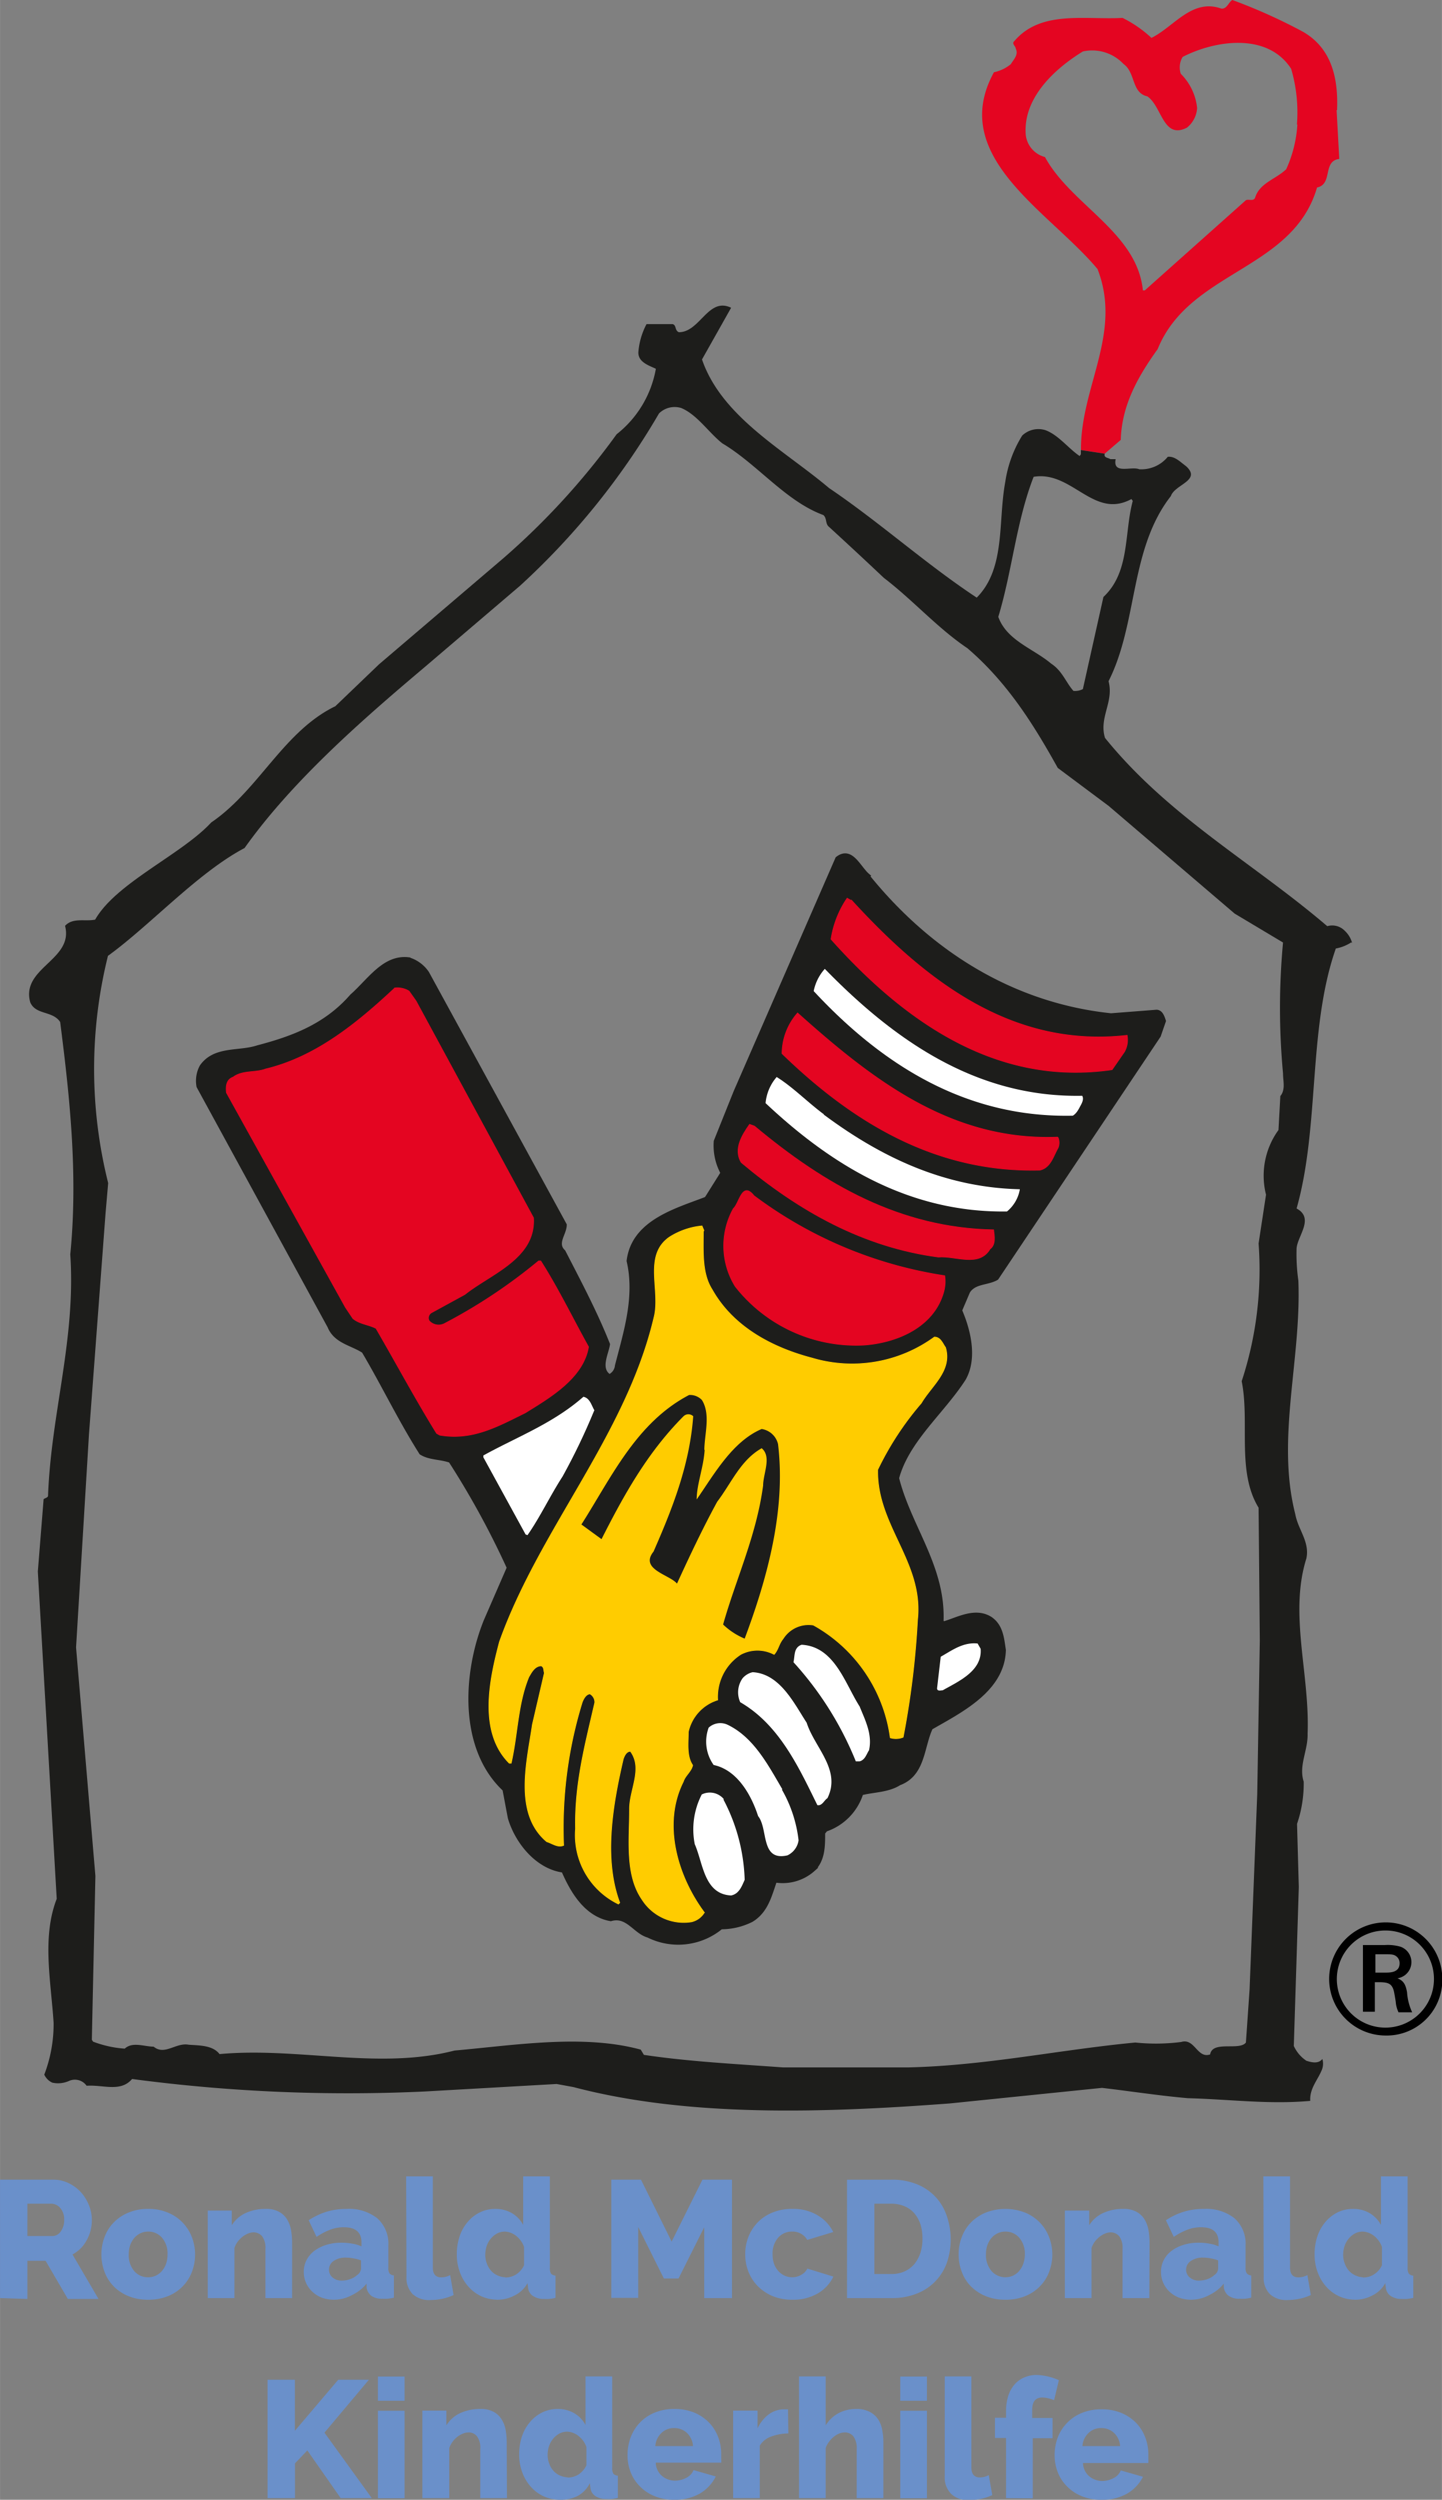
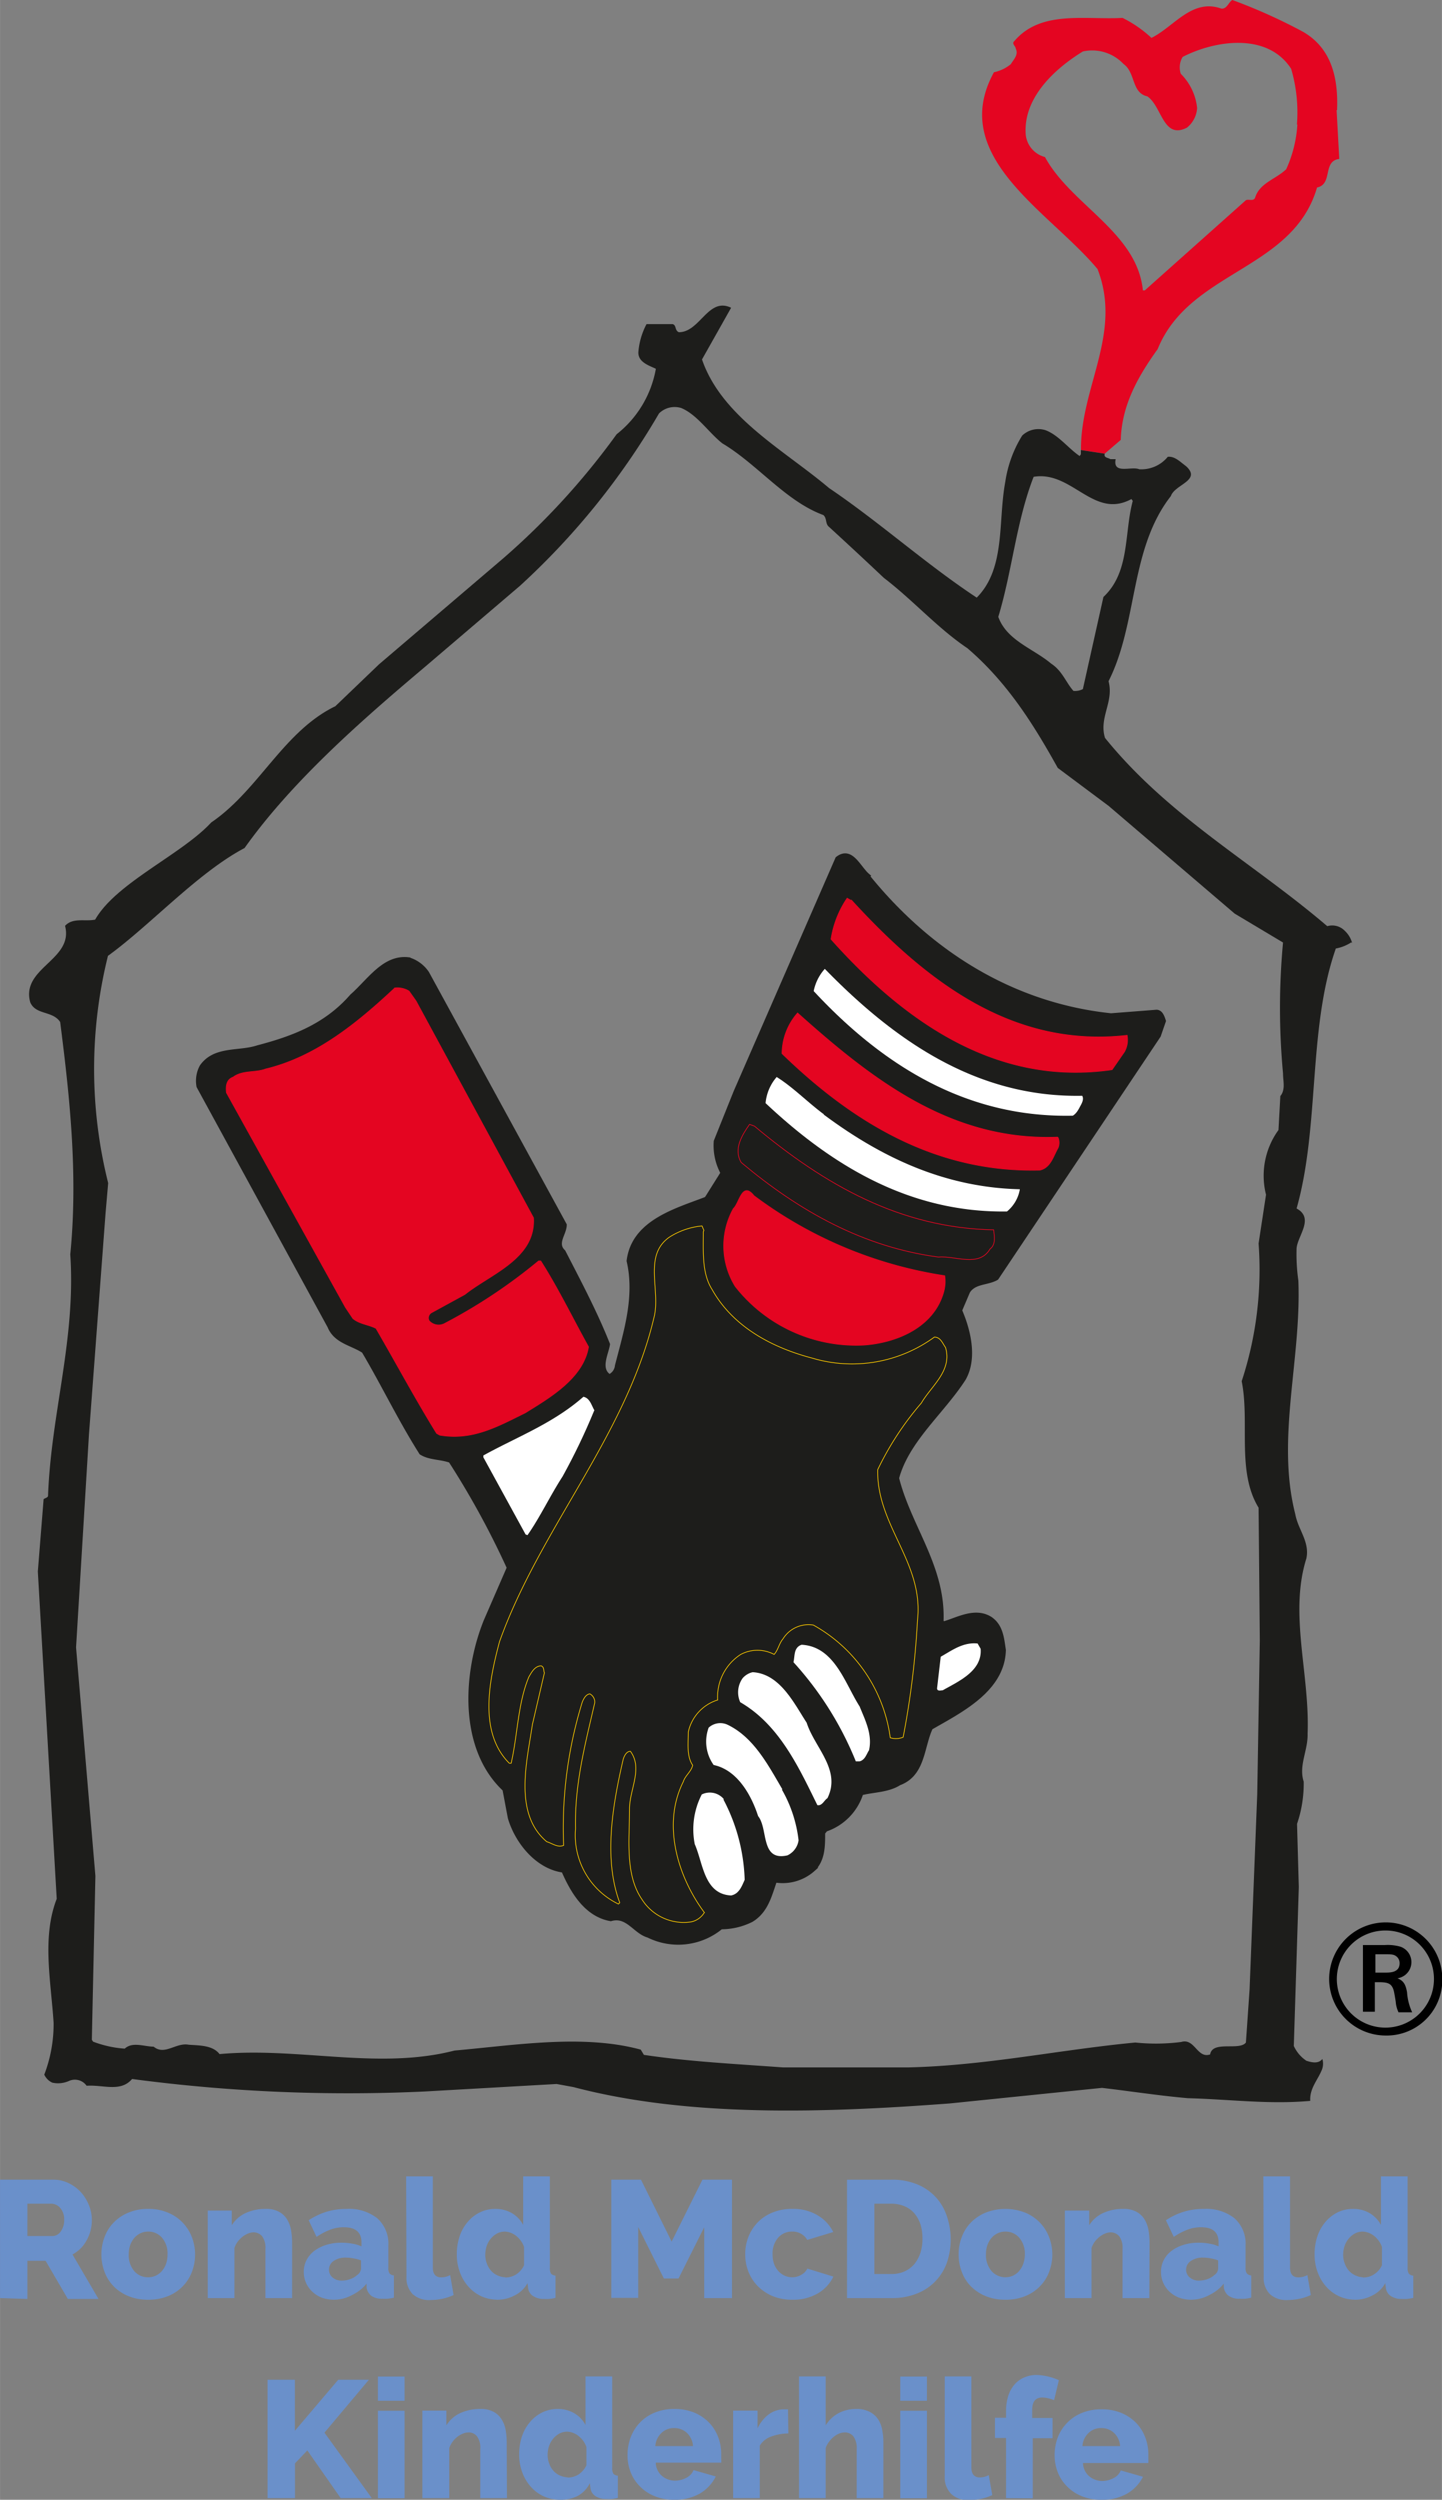
<svg xmlns="http://www.w3.org/2000/svg" width="45.77mm" height="79.34mm" viewBox="0 0 129.74 224.91">
  <rect x="0" y="0" width="129.74" height="224.91" fill="#808080" stroke="none" />
  <path d="M124.59 175a4.11 4.11 0 011.42.15 1.47 1.47 0 01-.27 2.84c.48.21.72.45.86 1.27a5 5 0 00.46 1.79h-1.23a2.79 2.79 0 01-.24-.84c0-.13-.12-.78-.15-.93-.16-.86-.58-.93-1.36-.94h-.38V181h-1.07v-6zm.08-1.31a4.37 4.37 0 104.35 4.39 4.36 4.36 0 00-4.35-4.39zm0 9.45a5.09 5.09 0 115.1-5.05 5 5 0 01-5.1 5.05zm-.92-5.66h.88c.44 0 1.3 0 1.3-.84a.77.77 0 00-.43-.71c-.22-.1-.35-.1-1.07-.1h-.68v1.65z" fill-rule="evenodd" />
  <path d="M120.3 9.91c.12-2.83-.46-5.56-3.08-7.06A49.33 49.33 0 00110.88 0c-.34.19-.49.84-1 .77-2.64-.93-4.25 1.64-6.28 2.64a10.88 10.88 0 00-2.6-1.8c-3.39.19-7.34-.72-9.73 2.08-.28.24.1.44.12.68.28.56-.21 1-.44 1.4a3.52 3.52 0 01-1.52.73c-4.18 7.61 5 12.52 9.32 17.71 2.25 5.79-1.54 10.6-1.49 16.28l2.13.33 1.45-1.24c.09-3.15 1.56-5.72 3.32-8.17 2.87-7.08 12.17-7.08 14.34-14.54 1.45-.3.47-2.38 2-2.57l-.24-4.39zm-3.57 1.31a11.4 11.4 0 01-1 4c-.93.91-2.41 1.23-2.81 2.59-.18.33-.6.07-.83.21L103 26.13h-.17c-.51-5.22-6.45-7.67-8.81-12a2.33 2.33 0 01-1.73-2c-.26-3.32 2.6-5.94 5.14-7.5a3.87 3.87 0 013.65 1.12c1.12.8.7 2.59 2.15 2.92 1.31.87 1.42 3.93 3.57 2.81a2.45 2.45 0 00.91-1.76 5.07 5.07 0 00-1.47-3.08 1.81 1.81 0 01.17-1.52c2.92-1.5 7.64-2.22 9.76 1.07a13.88 13.88 0 01.52 5z" fill="#e40521" />
  <path d="M121.66 84.85a2.35 2.35 0 00-.68-1.12 1.57 1.57 0 00-1.56-.4c-6.66-5.7-14.26-9.84-20-16.94-.56-1.85.82-3.23.32-5.1 2.65-5.23 1.88-11.89 5.61-16.66.35-1.05 2.79-1.4 1.36-2.69-.51-.37-1-.91-1.64-.84a3.07 3.07 0 01-2.57 1.12c-.7-.3-2.4.5-2.12-.91h-.48c-.19-.14-.62-.11-.5-.49l-2.15-.33v.38l-.11.16c-1-.67-1.92-1.91-3.09-2.33a2.11 2.11 0 00-2.08.49 10.86 10.86 0 00-1.52 4.16c-.67 3.55.05 7.78-2.57 10.42-4.55-3-8.76-6.8-13.29-9.86-4-3.39-9.65-6.38-11.43-11.57l2.62-4.65c-2.06-1-2.79 2.2-4.7 2.2-.4-.17-.19-.61-.56-.73h-2.35a6.48 6.48 0 00-.73 2.46c-.09.95.94 1.26 1.57 1.56a9.62 9.62 0 01-3.53 5.89 65.72 65.72 0 01-10.21 11.17L34.1 59.77l-3.93 3.77C25.5 65.8 23.28 71.09 19 74c-2.64 2.87-8.57 5.44-10.44 8.74-.91.19-2-.21-2.71.56.8 3.08-4 3.76-3.13 6.89.51 1.15 2 .73 2.69 1.76.88 6.87 1.61 13.78.91 20.91.51 7.64-1.73 14.3-2 21.71 0 .18-.29.21-.4.32l-.52 6.5 1.7 29.45c-1.35 3.48-.51 7.45-.28 11.17a12.72 12.72 0 01-.84 4.65 1.48 1.48 0 00.72.72 2.4 2.4 0 001.52-.16 1.29 1.29 0 011.57.44c1.47-.11 3.06.61 4.09-.61a147.21 147.21 0 0026.43 1.12l11.77-.67 1.52.28c10.42 2.75 22.71 2.31 33.86 1.47l13.69-1.4c2.57.3 5.12.7 7.74.93 3.67.09 7.29.58 11 .24-.07-1.08.63-1.83 1-2.69a1.52 1.52 0 00.09-1.08c-.37.47-1 .3-1.44.16a3.2 3.2 0 01-1.13-1.33l.45-14.3-.16-5.68a11.18 11.18 0 00.6-3.8c-.47-1.48.4-2.81.35-4.33.21-5.35-1.68-10.75-.11-15.75.32-1.51-.75-2.59-1-4-1.73-6.78.56-13.9.28-21a16.77 16.77 0 01-.16-2.92c.11-1.14 1.61-2.7 0-3.57 2.1-7.43 1-16.15 3.53-23.39a3.85 3.85 0 001.4-.56zM93 42.9c3.46-.58 5.39 3.86 8.8 2l.12.17c-.79 2.92-.23 6.38-2.64 8.64L97.43 62a1.53 1.53 0 01-.85.16c-.67-.75-1-1.8-2-2.45-1.61-1.36-4-2.08-4.76-4.21 1.25-4.12 1.62-8.6 3.18-12.6zm22.2 55.69l-.17 3.08a7 7 0 00-1.12 5.82l-.67 4.39a32.1 32.1 0 01-1.52 12.39c.74 3.69-.47 8.13 1.52 11.38l.11 11.94-.23 13.81-.69 17.6-.33 4.77c-.58.77-3-.21-3.22 1.07-1.17.4-1.38-1.49-2.6-1.12a17.84 17.84 0 01-4.13.05c-6.87.65-13.42 2.08-20.47 2.24H70.46c-4.21-.31-8.46-.52-12.53-1.13l-.28-.47c-5.21-1.42-11.35-.39-16.75.08-6.85 1.77-14-.33-21.15.32-.61-.79-1.75-.77-2.76-.84-1.16-.23-2.17 1-3.17.17-.85 0-1.9-.47-2.6.18a9.86 9.86 0 01-2.85-.63l-.11-.17.32-14.74-1.74-20.56L8 129.08l1.5-20 .23-2.64A42.2 42.2 0 019.71 86c3.79-2.74 8.08-7.48 12.29-9.7 4.27-6 10.46-11.43 16.14-16.22l8.65-7.38a66 66 0 0012.5-15.5 2 2 0 012-.49c1.43.59 2.48 2.22 3.7 3.18 3.15 1.87 5.7 5.21 9.09 6.45.32.28.18.72.44 1 1.68 1.54 3.34 3.08 5 4.65 2.62 2 4.84 4.53 7.52 6.33 3.63 3.11 6 6.94 8.13 10.77l4.58 3.42 11.34 9.69 4.35 2.6a63.5 63.5 0 000 11.78c0 .7.23 1.4-.21 2z" fill="#1d1d1b" />
  <path d="M78.09 78.84c5.73 7.08 13.23 11.59 21.87 12.5l4.09-.32c.42 0 .57.51.68.84l-.46 1.33L89.68 115c-.81.49-2 .3-2.57 1.21l-.72 1.69c.77 1.77 1.4 4.32.33 6.17-1.94 3-5.08 5.51-6 8.92 1.1 4.4 4.21 8 4 12.9l.17.17c1.3-.38 2.82-1.29 4.2-.45 1 .66 1.08 1.8 1.24 2.85-.09 3.6-3.92 5.47-6.57 7-.81 1.72-.65 4.18-2.85 5-1 .64-2.29.61-3.41.89a5.06 5.06 0 01-3.2 3.27l-.23.28c0 1.2 0 2.43-.89 3.3a4.13 4.13 0 01-3.44 1c-.46 1.29-.77 2.74-2.12 3.56a6.11 6.11 0 01-2.74.65 6.06 6.06 0 01-6.56.75c-1.2-.33-1.87-1.92-3.37-1.48-2.22-.39-3.46-2.5-4.27-4.37-2.37-.32-4.19-2.61-4.82-4.76l-.48-2.55c-4-3.74-3.55-10.58-1.68-15.19l2.07-4.76a76.1 76.1 0 00-5.25-9.61c-.87-.32-1.87-.23-2.64-.72-1.9-3-3.39-6.13-5.17-9.14-1.05-.7-2.52-.86-3.08-2.24L17.85 97.75a2.72 2.72 0 01.28-1.8c1.19-1.69 3.37-1.17 5.05-1.73 3.13-.82 6.12-1.92 8.46-4.61 1.59-1.4 2.92-3.57 5.11-3.31a3.11 3.11 0 011.69 1.24l12.38 22.66c0 .8-.91 1.66-.11 2.41 1.42 2.76 2.87 5.49 4 8.34-.14.89-.89 2.2.12 2.87a1.17 1.17 0 00.67-.95c.77-3 1.8-6.17 1.05-9.42.42-3.55 4.35-4.58 7-5.61l1.45-2.31a5.15 5.15 0 01-.61-2.85l1.78-4.44 9.16-21c1.28-1 1.94.86 2.8 1.56z" fill="#003671" />
  <path d="M78.09 78.84c5.73 7.08 13.23 11.59 21.87 12.5l4.09-.32c.42 0 .57.51.68.84l-.46 1.33L89.68 115c-.81.49-2 .3-2.57 1.21l-.72 1.69c.77 1.77 1.4 4.32.33 6.17-1.94 3-5.08 5.51-6 8.92 1.1 4.4 4.21 8 4 12.9l.17.17c1.3-.38 2.82-1.29 4.2-.45 1 .66 1.08 1.8 1.24 2.85-.09 3.6-3.92 5.47-6.57 7-.81 1.72-.65 4.18-2.85 5-1 .64-2.29.61-3.41.89a5.06 5.06 0 01-3.2 3.27l-.23.28c0 1.2 0 2.43-.89 3.3a4.13 4.13 0 01-3.44 1c-.46 1.29-.77 2.74-2.12 3.56a6.11 6.11 0 01-2.74.65 6.06 6.06 0 01-6.56.75c-1.2-.33-1.87-1.92-3.37-1.48-2.22-.39-3.46-2.5-4.27-4.37-2.37-.32-4.19-2.61-4.82-4.76l-.48-2.55c-4-3.74-3.55-10.58-1.68-15.19l2.07-4.76a76.1 76.1 0 00-5.25-9.61c-.87-.32-1.87-.23-2.64-.72-1.9-3-3.39-6.13-5.17-9.14-1.05-.7-2.52-.86-3.08-2.24L17.85 97.75a2.72 2.72 0 01.28-1.8c1.19-1.69 3.37-1.17 5.05-1.73 3.13-.82 6.12-1.92 8.46-4.61 1.59-1.4 2.92-3.57 5.11-3.31a3.11 3.11 0 011.69 1.24l12.38 22.66c0 .8-.91 1.66-.11 2.41 1.42 2.76 2.87 5.49 4 8.34-.14.89-.89 2.2.12 2.87a1.17 1.17 0 00.67-.95c.77-3 1.8-6.17 1.05-9.42.42-3.55 4.35-4.58 7-5.61l1.45-2.31a5.15 5.15 0 01-.61-2.85l1.78-4.44 9.16-21c1.28-1 1.94.86 2.8 1.56z" fill="#1d1d1b" />
  <path d="M78.09 78.84c5.73 7.08 13.23 11.59 21.87 12.5l4.09-.32c.42 0 .57.51.68.84l-.46 1.33L89.68 115c-.81.49-2 .3-2.57 1.21l-.72 1.69c.77 1.77 1.4 4.32.33 6.17-1.94 3-5.08 5.51-6 8.92 1.1 4.4 4.21 8 4 12.9l.17.17c1.3-.38 2.82-1.29 4.2-.45 1 .66 1.08 1.8 1.24 2.85-.09 3.6-3.92 5.47-6.57 7-.81 1.72-.65 4.18-2.85 5-1 .64-2.29.61-3.41.89a5.06 5.06 0 01-3.2 3.27l-.23.28c0 1.2 0 2.43-.89 3.3a4.13 4.13 0 01-3.44 1c-.46 1.29-.77 2.74-2.12 3.56a6.11 6.11 0 01-2.74.65 6.06 6.06 0 01-6.56.75c-1.2-.33-1.87-1.92-3.37-1.48-2.22-.39-3.46-2.5-4.27-4.37-2.37-.32-4.19-2.61-4.82-4.76l-.48-2.55c-4-3.74-3.55-10.58-1.68-15.19l2.07-4.76a76.1 76.1 0 00-5.25-9.61c-.87-.32-1.87-.23-2.64-.72-1.9-3-3.39-6.13-5.17-9.14-1.05-.7-2.52-.86-3.08-2.24L17.85 97.75a2.72 2.72 0 01.28-1.8c1.19-1.69 3.37-1.17 5.05-1.73 3.13-.82 6.12-1.92 8.46-4.61 1.59-1.4 2.92-3.57 5.11-3.31a3.11 3.11 0 011.69 1.24l12.38 22.66c0 .8-.91 1.66-.11 2.41 1.42 2.76 2.87 5.49 4 8.34-.14.89-.89 2.2.12 2.87a1.17 1.17 0 00.67-.95c.77-3 1.8-6.17 1.05-9.42.42-3.55 4.35-4.58 7-5.61l1.45-2.31a5.15 5.15 0 01-.61-2.85l1.78-4.44 9.16-21c1.28-1 1.94.86 2.8 1.56z" fill="none" stroke="#1d1d1b" stroke-miterlimit="3.864" stroke-width=".345" />
  <path d="M76.62 81c6.71 7.34 14.51 13.32 24.79 12.15a2.2 2.2 0 01-.23 1.47l-1.12 1.62C89.75 97.75 81.46 92 74.77 84.5a9 9 0 011.45-3.69l.4.23z" fill="#e40521" />
  <path d="M76.62 81c6.71 7.34 14.51 13.32 24.79 12.15a2.2 2.2 0 01-.23 1.47l-1.12 1.62C89.75 97.75 81.46 92 74.77 84.5a9 9 0 011.45-3.69l.4.23z" fill="none" stroke="#e40521" stroke-miterlimit="3.864" stroke-width=".064" />
  <path d="M97.37 98.59c.19.33-.07.74-.21 1s-.3.58-.63.79c-9.39.21-16.94-4.34-23.32-11.21a4.23 4.23 0 011-2c6.43 6.6 13.79 11.6 23.16 11.42z" fill="#fff" />
  <path d="M36.8 89.17l.63.89L48 109.57c.23 3.67-3.88 5.05-6.17 6.89l-3 1.64a.55.55 0 00-.23.72 1.14 1.14 0 001.36.28 48.27 48.27 0 008.5-5.65h.19c1.59 2.5 2.87 5.16 4.3 7.73-.47 2.83-3.51 4.58-5.7 5.94-2.39 1.17-4.72 2.52-7.69 2l-.28-.16c-1.92-3.11-3.62-6.29-5.45-9.44-.65-.35-1.47-.38-2.08-.89l-.67-1-10.71-19.32c-.07-.59 0-1.19.61-1.4.82-.63 2-.38 2.92-.73 4.44-1.07 8.11-4 11.62-7.29a2 2 0 011.28.28z" fill="#e40521" />
  <path d="M36.8 89.17l.63.89L48 109.57c.23 3.67-3.88 5.05-6.17 6.89l-3 1.64a.55.55 0 00-.23.72 1.14 1.14 0 001.36.28 48.27 48.27 0 008.5-5.65h.19c1.59 2.5 2.87 5.16 4.3 7.73-.47 2.83-3.51 4.58-5.7 5.94-2.39 1.17-4.72 2.52-7.69 2l-.28-.16c-1.92-3.11-3.62-6.29-5.45-9.44-.65-.35-1.47-.38-2.08-.89l-.67-1-10.71-19.32c-.07-.59 0-1.19.61-1.4.82-.63 2-.38 2.92-.73 4.44-1.07 8.11-4 11.62-7.29a2 2 0 011.28.28z" fill="none" stroke="#e40521" stroke-miterlimit="3.864" stroke-width=".064" />
  <path d="M95.2 102.35a1.24 1.24 0 010 .93c-.43.73-.66 1.78-1.64 2-9.21.23-16.66-4.14-23.2-10.49a5.61 5.61 0 011.4-3.65c6.8 6.1 13.88 11.54 23.39 11.17z" fill="#e40521" />
  <path d="M95.2 102.35a1.24 1.24 0 010 .93c-.43.73-.66 1.78-1.64 2-9.21.23-16.66-4.14-23.2-10.49a5.61 5.61 0 011.4-3.65c6.8 6.1 13.88 11.54 23.39 11.17z" fill="none" stroke="#e40521" stroke-miterlimit="3.864" stroke-width=".064" />
  <path d="M74.1 100.27c5.21 3.88 10.91 6.57 17.66 6.73a3.29 3.29 0 01-1.16 2c-8.63.12-15.61-4-21.72-9.75a4.16 4.16 0 011-2.35c1.49.93 2.8 2.29 4.25 3.36z" fill="#fff" />
-   <path d="M67.88 101.32c6.29 5.26 13.11 9.18 21.52 9.33.07.58.21 1.33-.32 1.72-1 1.69-3.13.59-4.65.73-6.71-.89-12.48-4.09-17.74-8.51-.73-1.21.1-2.5.75-3.43l.44.16z" fill="#e40521" />
  <path d="M67.88 101.32c6.29 5.26 13.11 9.18 21.52 9.33.07.58.21 1.33-.32 1.72-1 1.69-3.13.59-4.65.73-6.71-.89-12.48-4.09-17.74-8.51-.73-1.21.1-2.5.75-3.43l.44.16z" fill="none" stroke="#e40521" stroke-miterlimit="3.864" stroke-width=".064" />
  <path d="M67.81 107.56A38.16 38.16 0 0085 114.78a3.44 3.44 0 01-.11 1.52c-.91 3.13-4.21 4.51-7.17 4.72a13.82 13.82 0 01-11.57-5.28 6.93 6.93 0 01-.17-7c.54-.47.78-2.5 1.85-1.17z" fill="#e40521" />
  <path d="M67.81 107.56A38.16 38.16 0 0085 114.78a3.44 3.44 0 01-.11 1.52c-.91 3.13-4.21 4.51-7.17 4.72a13.82 13.82 0 01-11.57-5.28 6.93 6.93 0 01-.17-7c.54-.47.78-2.5 1.85-1.17z" fill="none" stroke="#e40521" stroke-miterlimit="3.864" stroke-width=".064" />
-   <path d="M63.28 110.81c0 1.78-.14 3.76.79 5.21 1.92 3.43 5.52 5.26 9 6.17a12.56 12.56 0 0011-1.89c.56 0 .74.58 1 .93.63 2.1-1.28 3.46-2.17 5a27.06 27.06 0 00-3.93 6c-.11 5.05 4.16 8.35 3.58 13.53a77.24 77.24 0 01-1.29 10.54 1.76 1.76 0 01-1.16.05 13.68 13.68 0 00-6.92-10.14 2.7 2.7 0 00-2.73 1.24c-.36.42-.43 1-.8 1.4a3.21 3.21 0 00-3 0 4.54 4.54 0 00-2.08 4.1 3.88 3.88 0 00-2.64 2.87c0 1-.17 2.17.39 3-.11.56-.68.94-.84 1.48-1.94 3.85-.49 8.57 1.89 11.77a1.81 1.81 0 01-1.16.84 4.44 4.44 0 01-4.44-2c-1.55-2.24-1.13-5.37-1.13-8.18 0-1.72 1.22-3.62.08-5.16-.36 0-.54.4-.64.68-.93 4-1.82 8.94-.32 12.94l-.12.12a6.89 6.89 0 01-3.86-6.78c-.09-4.06.89-7.66 1.73-11.33a.84.84 0 00-.44-.8c-.37.05-.56.45-.68.73a38.36 38.36 0 00-1.68 12.9c-.52.23-1-.17-1.52-.33-3-2.52-1.78-7.19-1.29-10.54l1.08-4.65c-.09-.21 0-.49-.28-.63-.59 0-.89.61-1.12 1-1 2.41-1 5.19-1.59 7.76h-.17c-2.82-2.82-1.77-7.57-.88-10.93 3.62-10.15 11.4-18.56 13.9-29.17.63-2.43-1-5.58 1.4-7.24a6.6 6.6 0 012.92-1l.17.4z" fill="#fc0" />
  <path d="M63.28 110.81c0 1.78-.14 3.76.79 5.21 1.92 3.43 5.52 5.26 9 6.17a12.56 12.56 0 0011-1.89c.56 0 .74.58 1 .93.63 2.1-1.28 3.46-2.17 5a27.06 27.06 0 00-3.93 6c-.11 5.05 4.16 8.35 3.58 13.53a77.24 77.24 0 01-1.29 10.54 1.76 1.76 0 01-1.16.05 13.68 13.68 0 00-6.92-10.14 2.7 2.7 0 00-2.73 1.24c-.36.42-.43 1-.8 1.4a3.21 3.21 0 00-3 0 4.54 4.54 0 00-2.08 4.1 3.88 3.88 0 00-2.64 2.87c0 1-.17 2.17.39 3-.11.56-.68.94-.84 1.48-1.94 3.85-.49 8.57 1.89 11.77a1.81 1.81 0 01-1.16.84 4.44 4.44 0 01-4.44-2c-1.55-2.24-1.13-5.37-1.13-8.18 0-1.72 1.22-3.62.08-5.16-.36 0-.54.4-.64.68-.93 4-1.82 8.94-.32 12.94l-.12.12a6.89 6.89 0 01-3.86-6.78c-.09-4.06.89-7.66 1.73-11.33a.84.84 0 00-.44-.8c-.37.05-.56.45-.68.73a38.36 38.36 0 00-1.68 12.9c-.52.23-1-.17-1.52-.33-3-2.52-1.78-7.19-1.29-10.54l1.08-4.65c-.09-.21 0-.49-.28-.63-.59 0-.89.61-1.12 1-1 2.41-1 5.19-1.59 7.76h-.17c-2.82-2.82-1.77-7.57-.88-10.93 3.62-10.15 11.4-18.56 13.9-29.17.63-2.43-1-5.58 1.4-7.24a6.6 6.6 0 012.92-1l.17.4z" fill="none" stroke="#fc0" stroke-miterlimit="3.864" stroke-width=".064" />
  <path d="M53.46 126.91a56.72 56.72 0 01-2.85 5.94c-1.12 1.73-2 3.62-3.15 5.27l-.17-.06-3.8-6.94v-.17c3-1.66 6.26-2.87 9-5.28.59.12.73.79 1 1.24zm34.77 21.43c.17 2-2 2.94-3.41 3.74-.18 0-.49.11-.51-.17l.33-2.85c1-.56 2-1.33 3.32-1.19l.27.47zm-10.88 5.21c.49 1.21 1.16 2.5.84 3.92-.22.33-.35.87-.84 1H77a29.81 29.81 0 00-5.61-8.92c.14-.57 0-1.31.73-1.57 3 .16 3.92 3.55 5.26 5.61zM72.58 155c.7 2.22 3.13 4.23 1.87 6.78-.31.21-.49.72-.91.63-1.66-3.37-3.41-7.22-6.94-9.26a2.18 2.18 0 01.21-2.15 1.67 1.67 0 01.91-.55c2.45.14 3.71 2.78 4.86 4.55zm-2.24 6a11.86 11.86 0 011.51 4.58 1.78 1.78 0 01-1 1.35c-2.46.56-1.71-2.38-2.64-3.53-.61-1.89-1.87-4.15-4-4.6a3.62 3.62 0 01-.45-3.36 1.55 1.55 0 011.64-.29c2.43 1.13 3.74 3.72 5 5.85zm-5.26.89a16.49 16.49 0 011.92 7.24c-.26.59-.51 1.27-1.22 1.41-2.45-.12-2.52-2.93-3.27-4.61a6.85 6.85 0 01.63-4.48 1.64 1.64 0 012 .44z" fill="#fff" />
-   <path d="M63.4 130.45c-.1 1.59-.71 3.06-.72 4.46 1.56-2.24 3.2-5.21 5.85-6.34a1.79 1.79 0 011.47 1.35c.73 6-1 12.16-3 17.51a6.28 6.28 0 01-1.94-1.27c1.15-4.08 3-8 3.6-12.51 0-1.06.79-2.59-.13-3.35-1.91 1.08-2.72 3.13-4 4.81-1.31 2.4-2.51 4.95-3.62 7.37-.65-.8-3.4-1.28-2.11-2.88 1.65-3.77 3.25-7.74 3.57-12.18a.63.63 0 00-.87 0c-3.26 3.27-5.39 7.13-7.38 11.06l-1.81-1.32C55 132.94 57.24 128 62 125.51a1.48 1.48 0 011.15.45c.81 1.28.23 3.09.22 4.49z" fill="#1d1d1b" />
  <path d="M0 206.76v-10.65h4.8a3.12 3.12 0 011.39.32 3.72 3.72 0 011.1.82 4 4 0 01.71 1.16 3.5 3.5 0 01.26 1.3 3.83 3.83 0 01-.12 1 3.79 3.79 0 01-.35.86 3.21 3.21 0 01-.54.73 3.54 3.54 0 01-.73.54l2.34 4H6.1l-2-3.43H2.46v3.43zm2.46-5.58h2.25a.91.91 0 00.75-.41 1.69 1.69 0 00.31-1.06 1.53 1.53 0 00-.35-1.05 1.07 1.07 0 00-.79-.39H2.46zm10.87 5.73a4.61 4.61 0 01-1.79-.33 3.89 3.89 0 01-1.33-.89 3.66 3.66 0 01-.81-1.3 4.35 4.35 0 01-.28-1.56 4.3 4.3 0 01.28-1.55 3.66 3.66 0 01.81-1.3 3.91 3.91 0 011.33-.9 4.43 4.43 0 011.79-.34 4.4 4.4 0 011.79.34 3.87 3.87 0 011.32.9 3.83 3.83 0 01.82 1.3 4.31 4.31 0 01.29 1.55 4.35 4.35 0 01-.28 1.56 3.68 3.68 0 01-.82 1.3 3.84 3.84 0 01-1.32.89 4.66 4.66 0 01-1.8.33zm-1.75-4.08a2.2 2.2 0 00.49 1.5 1.62 1.62 0 001.26.56 1.58 1.58 0 00.69-.15 1.62 1.62 0 00.55-.42 2 2 0 00.37-.65 2.55 2.55 0 00.13-.84 2.18 2.18 0 00-.49-1.49 1.61 1.61 0 00-1.25-.56 1.58 1.58 0 00-.69.15 1.65 1.65 0 00-.56.42 2.16 2.16 0 00-.37.65 2.49 2.49 0 00-.13.83zm14.7 3.93h-2.4v-4.42a1.78 1.78 0 00-.29-1.13 1 1 0 00-.78-.36 1.34 1.34 0 00-.51.11 2.25 2.25 0 00-.49.29 2.56 2.56 0 00-.43.44 2.29 2.29 0 00-.29.56v4.51h-2.4v-7.87h2.16v1.32a2.9 2.9 0 011.23-1.09 4.24 4.24 0 011.83-.38 2.33 2.33 0 011.23.28 1.91 1.91 0 01.72.72 2.82 2.82 0 01.34 1 7.23 7.23 0 01.08 1zm3.78.15a3.24 3.24 0 01-1.09-.18 2.59 2.59 0 01-.86-.53 2.5 2.5 0 01-.57-.79 2.39 2.39 0 01-.21-1 2.25 2.25 0 01.25-1.07 2.46 2.46 0 01.69-.82 3.59 3.59 0 011.07-.54 4.53 4.53 0 011.37-.2 5.12 5.12 0 011 .09 3.2 3.2 0 01.81.24v-.36c0-.91-.53-1.36-1.58-1.36a3.39 3.39 0 00-1.23.22 5.67 5.67 0 00-1.23.65l-.71-1.5a6.31 6.31 0 011.62-.77 6.2 6.2 0 011.79-.25 4.1 4.1 0 012.76.84 3.07 3.07 0 011 2.46v2a.84.84 0 00.11.51.55.55 0 00.39.17v2a3.43 3.43 0 01-.57.1 3.7 3.7 0 01-.46 0 1.64 1.64 0 01-1-.26 1.14 1.14 0 01-.43-.74v-.36a3.62 3.62 0 01-1.25 1 3.45 3.45 0 01-1.67.45zm.71-1.72a2.17 2.17 0 00.75-.14 1.73 1.73 0 00.61-.36.75.75 0 00.35-.57v-.75a3.48 3.48 0 00-.69-.18 3.34 3.34 0 00-.68-.07 1.87 1.87 0 00-1.09.3.92.92 0 00-.42.78.9.9 0 00.32.71 1.26 1.26 0 00.85.28zm5.77-9.38h2.4V204c0 .6.25.9.76.9a2 2 0 00.4-.05 1.59 1.59 0 00.4-.16l.31 1.8a4.62 4.62 0 01-1 .33 5.51 5.51 0 01-1.1.12 2.19 2.19 0 01-1.59-.54 2.08 2.08 0 01-.55-1.56zm8.28 11.1a3.64 3.64 0 01-1.49-.3 3.52 3.52 0 01-1.18-.87 4 4 0 01-.77-1.29 4.54 4.54 0 01-.28-1.63 5 5 0 01.25-1.61 3.85 3.85 0 01.72-1.29 3.35 3.35 0 011.11-.87 3.09 3.09 0 011.4-.31 2.88 2.88 0 011.49.39 2.66 2.66 0 011 1.05v-4.37h2.4v8.25a.92.92 0 00.11.51.6.6 0 00.4.17v2a3.82 3.82 0 01-.57.1 3.54 3.54 0 01-.45 0 1.76 1.76 0 01-1-.26 1 1 0 01-.45-.76l-.05-.4a2.64 2.64 0 01-1.13 1.09 3.3 3.3 0 01-1.51.4zm.64-2a1.82 1.82 0 001-.29 2 2 0 00.69-.81v-1.65a2.21 2.21 0 00-.72-1 1.76 1.76 0 00-1-.38 1.55 1.55 0 00-.71.17 2.06 2.06 0 00-.56.46 2.13 2.13 0 00-.37.66 2.56 2.56 0 00-.13.79 2.16 2.16 0 00.15.81 1.85 1.85 0 00.39.65 1.63 1.63 0 00.6.42 1.86 1.86 0 00.66.15zm17.9 1.85v-6.37L61.05 205h-1.32l-2.31-4.63v6.37H55v-10.63h2.67l2.76 5.57 2.77-5.57h2.66v10.65zm3.69-3.94a4.26 4.26 0 01.28-1.55 4.06 4.06 0 01.83-1.31 3.93 3.93 0 011.33-.89 4.57 4.57 0 011.79-.33 4.19 4.19 0 012.29.58 3.6 3.6 0 011.4 1.5l-2.34.71a1.5 1.5 0 00-1.36-.75 1.64 1.64 0 00-1.26.55 2.16 2.16 0 00-.5 1.49 2.57 2.57 0 00.13.85 2 2 0 00.38.65 1.76 1.76 0 00.56.42 1.65 1.65 0 00.69.15 1.58 1.58 0 00.82-.22 1.29 1.29 0 00.55-.56l2.34.72a3.48 3.48 0 01-1.38 1.5 4.37 4.37 0 01-2.32.58 4.59 4.59 0 01-1.78-.33 4.22 4.22 0 01-1.33-.9 3.92 3.92 0 01-.84-1.31 4.26 4.26 0 01-.28-1.55zm9.16 3.94v-10.65h4a5.88 5.88 0 012.31.42 4.61 4.61 0 012.66 2.83 6.49 6.49 0 010 4.26 4.65 4.65 0 01-2.75 2.76 5.84 5.84 0 01-2.18.38zm6.79-5.34a4.3 4.3 0 00-.18-1.28 3 3 0 00-.55-1 2.39 2.39 0 00-.89-.64 3 3 0 00-1.18-.23h-1.53v6.33h1.52a2.86 2.86 0 001.2-.24 2.52 2.52 0 00.88-.66 3.25 3.25 0 00.54-1 4.24 4.24 0 00.19-1.28zm7.46 5.49a4.61 4.61 0 01-1.79-.33 4 4 0 01-1.33-.89 3.66 3.66 0 01-.81-1.3 4.35 4.35 0 01-.28-1.56 4.3 4.3 0 01.28-1.55 3.66 3.66 0 01.81-1.3 4 4 0 011.33-.9 4.88 4.88 0 013.58 0 3.87 3.87 0 011.32.9 3.83 3.83 0 01.82 1.3 4.31 4.31 0 01.29 1.55 4.35 4.35 0 01-.28 1.56 3.68 3.68 0 01-.82 1.3 3.84 3.84 0 01-1.32.89 4.66 4.66 0 01-1.8.33zm-1.75-4.08a2.21 2.21 0 00.5 1.5 1.67 1.67 0 001.94.41 1.62 1.62 0 00.55-.42 2 2 0 00.37-.65 2.55 2.55 0 00.14-.84 2.18 2.18 0 00-.5-1.49 1.61 1.61 0 00-1.25-.56 1.58 1.58 0 00-.69.15 1.65 1.65 0 00-.56.42 2.16 2.16 0 00-.37.65 2.49 2.49 0 00-.13.83zm14.7 3.93H101v-4.42a1.78 1.78 0 00-.29-1.13 1 1 0 00-.78-.36 1.34 1.34 0 00-.51.11 2.25 2.25 0 00-.49.29 2.56 2.56 0 00-.43.44 2.29 2.29 0 00-.29.56v4.51h-2.4v-7.87H98v1.32a2.9 2.9 0 011.23-1.09 4.24 4.24 0 011.83-.38 2.33 2.33 0 011.23.28 1.91 1.91 0 01.72.72 2.82 2.82 0 01.34 1 7.23 7.23 0 01.08 1zm3.78.15a3.24 3.24 0 01-1.09-.18 2.59 2.59 0 01-.86-.53 2.5 2.5 0 01-.57-.79 2.39 2.39 0 01-.21-1 2.25 2.25 0 01.25-1.07 2.35 2.35 0 01.69-.82 3.47 3.47 0 011.07-.54 4.46 4.46 0 011.36-.2 5 5 0 011 .09 3 3 0 01.81.24v-.36c0-.91-.52-1.36-1.57-1.36a3.39 3.39 0 00-1.23.22 5.67 5.67 0 00-1.23.65l-.71-1.5a6.31 6.31 0 011.62-.77 6.15 6.15 0 011.79-.25 4.1 4.1 0 012.76.84 3.07 3.07 0 011 2.46v2a.83.83 0 00.12.51.55.55 0 00.39.17v2a3.43 3.43 0 01-.57.1 3.78 3.78 0 01-.46 0 1.64 1.64 0 01-1-.26 1.15 1.15 0 01-.44-.74v-.36a3.62 3.62 0 01-1.25 1 3.45 3.45 0 01-1.67.45zm.7-1.72a2.18 2.18 0 00.76-.14 1.73 1.73 0 00.61-.36.74.74 0 00.34-.57v-.75a3.38 3.38 0 00-.68-.18 3.34 3.34 0 00-.68-.07 1.87 1.87 0 00-1.09.3.93.93 0 00-.43.78.88.88 0 00.33.71 1.24 1.24 0 00.84.28zm5.78-9.38h2.4V204c0 .6.25.9.76.9a2 2 0 00.4-.05 1.59 1.59 0 00.4-.16l.31 1.8a4.62 4.62 0 01-1 .33 5.51 5.51 0 01-1.1.12 2.19 2.19 0 01-1.59-.54 2.08 2.08 0 01-.55-1.56zm8.33 11.1a3.64 3.64 0 01-1.49-.3 3.52 3.52 0 01-1.18-.87 4 4 0 01-.77-1.29 4.54 4.54 0 01-.28-1.63 5 5 0 01.25-1.61 3.85 3.85 0 01.72-1.29 3.42 3.42 0 011.1-.87 3.17 3.17 0 011.41-.31 2.88 2.88 0 011.49.39 2.73 2.73 0 011 1.05v-4.37h2.4v8.25a.92.92 0 00.11.51.6.6 0 00.4.17v2a3.82 3.82 0 01-.57.1 3.54 3.54 0 01-.45 0 1.76 1.76 0 01-1-.26 1 1 0 01-.45-.76l-.05-.4a2.64 2.64 0 01-1.13 1.09 3.3 3.3 0 01-1.51.4zm.64-2a1.76 1.76 0 001-.29 1.9 1.9 0 00.7-.81v-1.65a2.21 2.21 0 00-.72-1 1.76 1.76 0 00-1-.38 1.52 1.52 0 00-.71.17 1.92 1.92 0 00-.56.46 2.13 2.13 0 00-.37.66 2.56 2.56 0 00-.13.79 2.16 2.16 0 00.15.81 1.85 1.85 0 00.39.65 1.63 1.63 0 00.6.42 1.86 1.86 0 00.6.15zm-98.57 19.85v-10.65h2.46v4.59l3.9-4.59h2.76l-4 4.76 4.26 5.89h-2.8l-3-4.29-1.11 1.16v3.13zM34 216v-2.18h2.4V216zm0 8.77v-7.87h2.4v7.87zm11.61-.01h-2.4v-4.42a1.72 1.72 0 00-.29-1.13.93.93 0 00-.77-.36 1.34 1.34 0 00-.51.11 2.32 2.32 0 00-.5.29 2.19 2.19 0 00-.42.44 2 2 0 00-.3.56v4.51H38v-7.87h2.16v1.32a2.9 2.9 0 011.23-1.09 4.24 4.24 0 011.83-.38 2.33 2.33 0 011.23.28 1.91 1.91 0 01.72.72 2.62 2.62 0 01.34 1 6 6 0 01.08 1zm4.82.15a3.64 3.64 0 01-1.49-.3 3.52 3.52 0 01-1.18-.87 4 4 0 01-.77-1.29 4.54 4.54 0 01-.28-1.63 5 5 0 01.25-1.61 3.85 3.85 0 01.72-1.29 3.35 3.35 0 011.11-.87 3.09 3.09 0 011.4-.31 2.88 2.88 0 011.49.39 2.66 2.66 0 011 1.05v-4.37h2.4v8.25a.92.92 0 00.11.51.6.6 0 00.4.17v2a3.82 3.82 0 01-.57.1 3.54 3.54 0 01-.45 0 1.76 1.76 0 01-1-.26 1 1 0 01-.45-.76l-.05-.4a2.64 2.64 0 01-1.07 1.13 3.3 3.3 0 01-1.57.36zm.64-2a1.82 1.82 0 001-.29 2 2 0 00.69-.81v-1.65a2.21 2.21 0 00-.72-1 1.76 1.76 0 00-1-.38 1.55 1.55 0 00-.71.17 2.06 2.06 0 00-.56.46 2.13 2.13 0 00-.37.66 2.56 2.56 0 00-.13.79 2.16 2.16 0 00.15.81 1.85 1.85 0 00.39.65 1.63 1.63 0 00.6.42 1.86 1.86 0 00.66.15zm9.62 2a4.59 4.59 0 01-1.78-.32 3.86 3.86 0 01-1.33-.88 3.65 3.65 0 01-.84-1.28 4.1 4.1 0 01-.28-1.52 4.51 4.51 0 01.28-1.61 3.89 3.89 0 01.83-1.33 3.81 3.81 0 011.33-.9 4.57 4.57 0 011.79-.33 4.52 4.52 0 011.78.33 4 4 0 011.32.89 3.77 3.77 0 01.82 1.3 4.21 4.21 0 01.28 1.54v.42a3.09 3.09 0 010 .35H59a1.62 1.62 0 00.58 1.21 1.83 1.83 0 001.17.41 2.21 2.21 0 001-.26 1.32 1.32 0 00.65-.69l2 .57a3.68 3.68 0 01-1.4 1.52 4.46 4.46 0 01-2.31.58zm1.66-4.83a1.79 1.79 0 00-.54-1.18 1.62 1.62 0 00-1.15-.44 1.58 1.58 0 00-1.16.45 1.79 1.79 0 00-.54 1.17zm8.58-1.14a4.57 4.57 0 00-1.57.29 1.92 1.92 0 00-1 .81v4.72h-2.4v-7.87h2.2v1.59a3.33 3.33 0 011-1.25 2.36 2.36 0 011.35-.46h.39zm8.55 5.82h-2.4v-4.42a1.82 1.82 0 00-.29-1.13 1 1 0 00-.83-.36 1.42 1.42 0 00-.46.1 2 2 0 00-.48.29 2.2 2.2 0 00-.42.44 2 2 0 00-.31.57v4.51h-2.4v-10.95h2.4v4.4a3.08 3.08 0 011.15-1.09 3.34 3.34 0 011.57-.38 2.5 2.5 0 011.28.28 2 2 0 01.75.7 2.64 2.64 0 01.35 1 5.35 5.35 0 01.09 1zM81 216v-2.18h2.4V216zm0 8.77v-7.87h2.4v7.87zm4-10.96h2.4V222c0 .6.26.9.77.9a2.08 2.08 0 00.4-.05 1.68 1.68 0 00.39-.16l.32 1.8a4.71 4.71 0 01-1 .33 5.42 5.42 0 01-1.09.12 2.19 2.19 0 01-1.59-.54 2.08 2.08 0 01-.6-1.6zm5.52 10.95v-5.41h-1v-1.82h1v-.64a4.33 4.33 0 01.2-1.34 2.94 2.94 0 01.55-1 2.4 2.4 0 01.87-.64 2.78 2.78 0 011.13-.23 5.26 5.26 0 012 .47l-.43 1.8a2.74 2.74 0 00-.53-.17 2.24 2.24 0 00-.55-.07c-.59 0-.89.37-.89 1.11v.73h1.83v1.82h-1.78v5.41zm8.6.15a4.59 4.59 0 01-1.78-.32 3.86 3.86 0 01-1.33-.88 3.65 3.65 0 01-.84-1.28 4.1 4.1 0 01-.28-1.52 4.51 4.51 0 01.28-1.61A3.89 3.89 0 0196 218a3.81 3.81 0 011.33-.9 4.57 4.57 0 011.79-.33 4.52 4.52 0 011.78.33 4 4 0 011.32.89 3.77 3.77 0 01.82 1.3 4.21 4.21 0 01.28 1.54v.42a3.09 3.09 0 010 .35h-5.88a1.62 1.62 0 00.58 1.21 1.83 1.83 0 001.17.41 2.21 2.21 0 001-.26 1.32 1.32 0 00.65-.69l2 .57a3.68 3.68 0 01-1.44 1.52 4.46 4.46 0 01-2.28.55zm1.66-4.83a1.79 1.79 0 00-.54-1.18 1.62 1.62 0 00-1.15-.44 1.58 1.58 0 00-1.16.45 1.79 1.79 0 00-.54 1.17z" fill="#6a90ca" />
</svg>